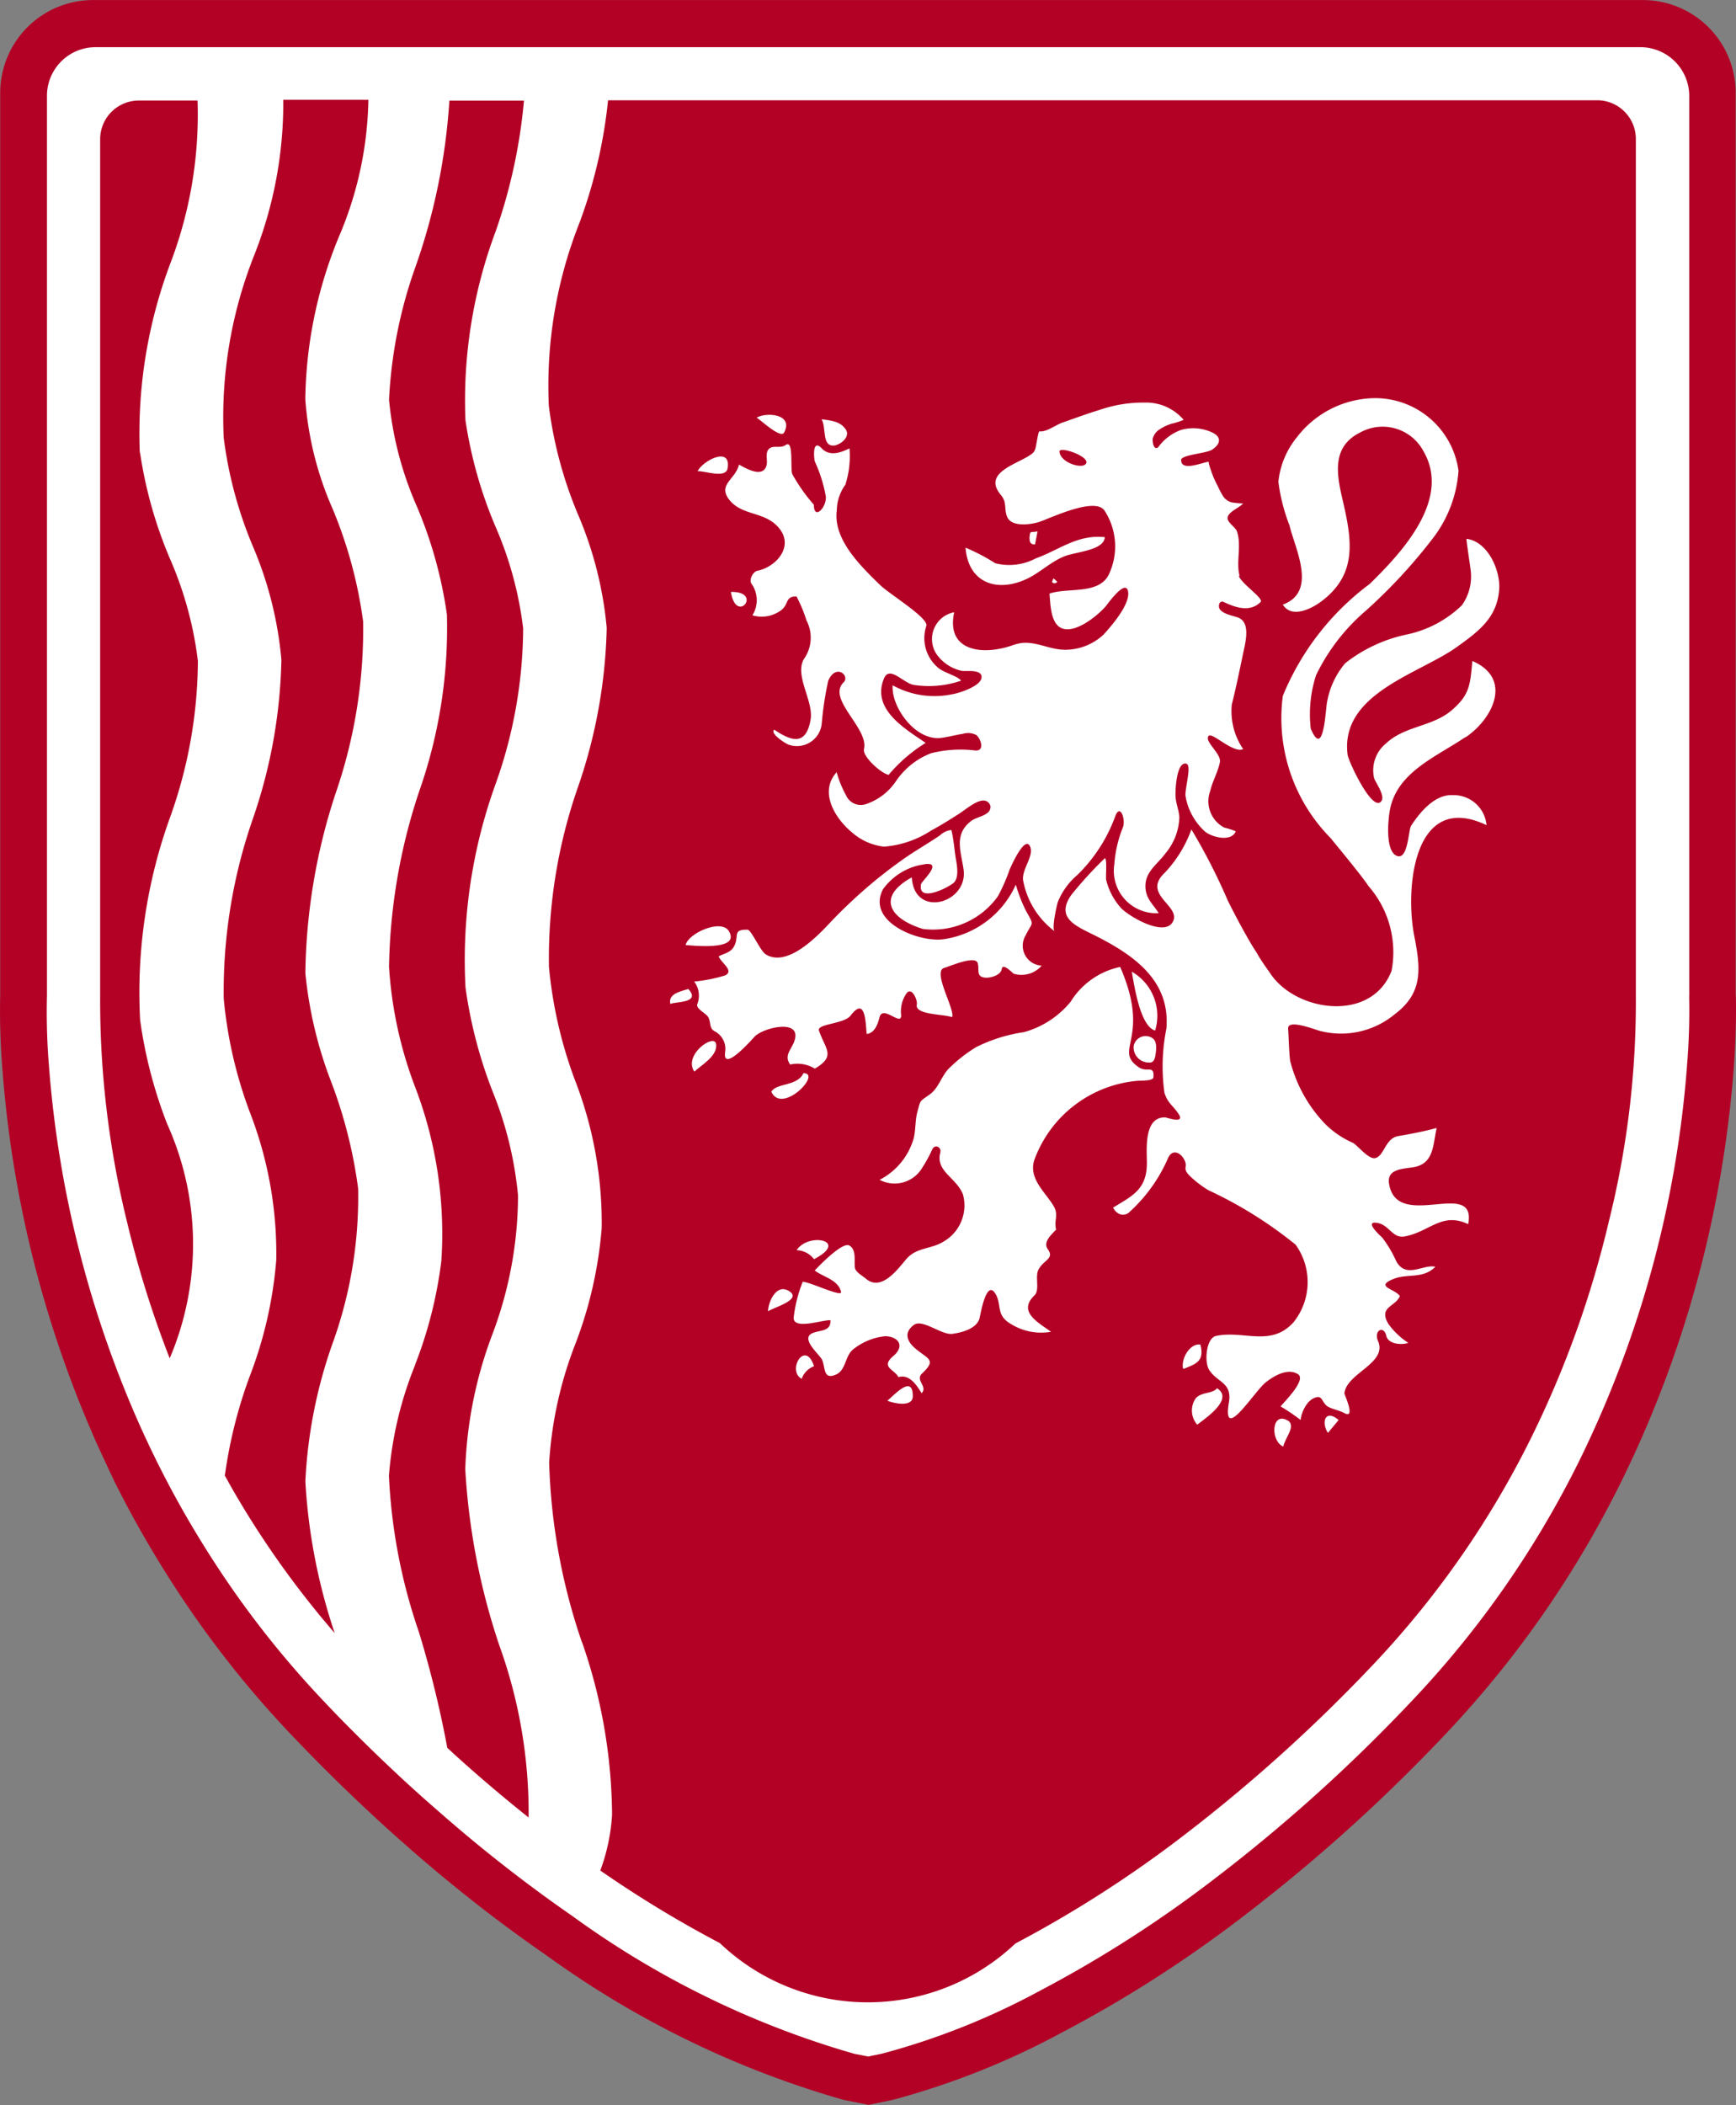
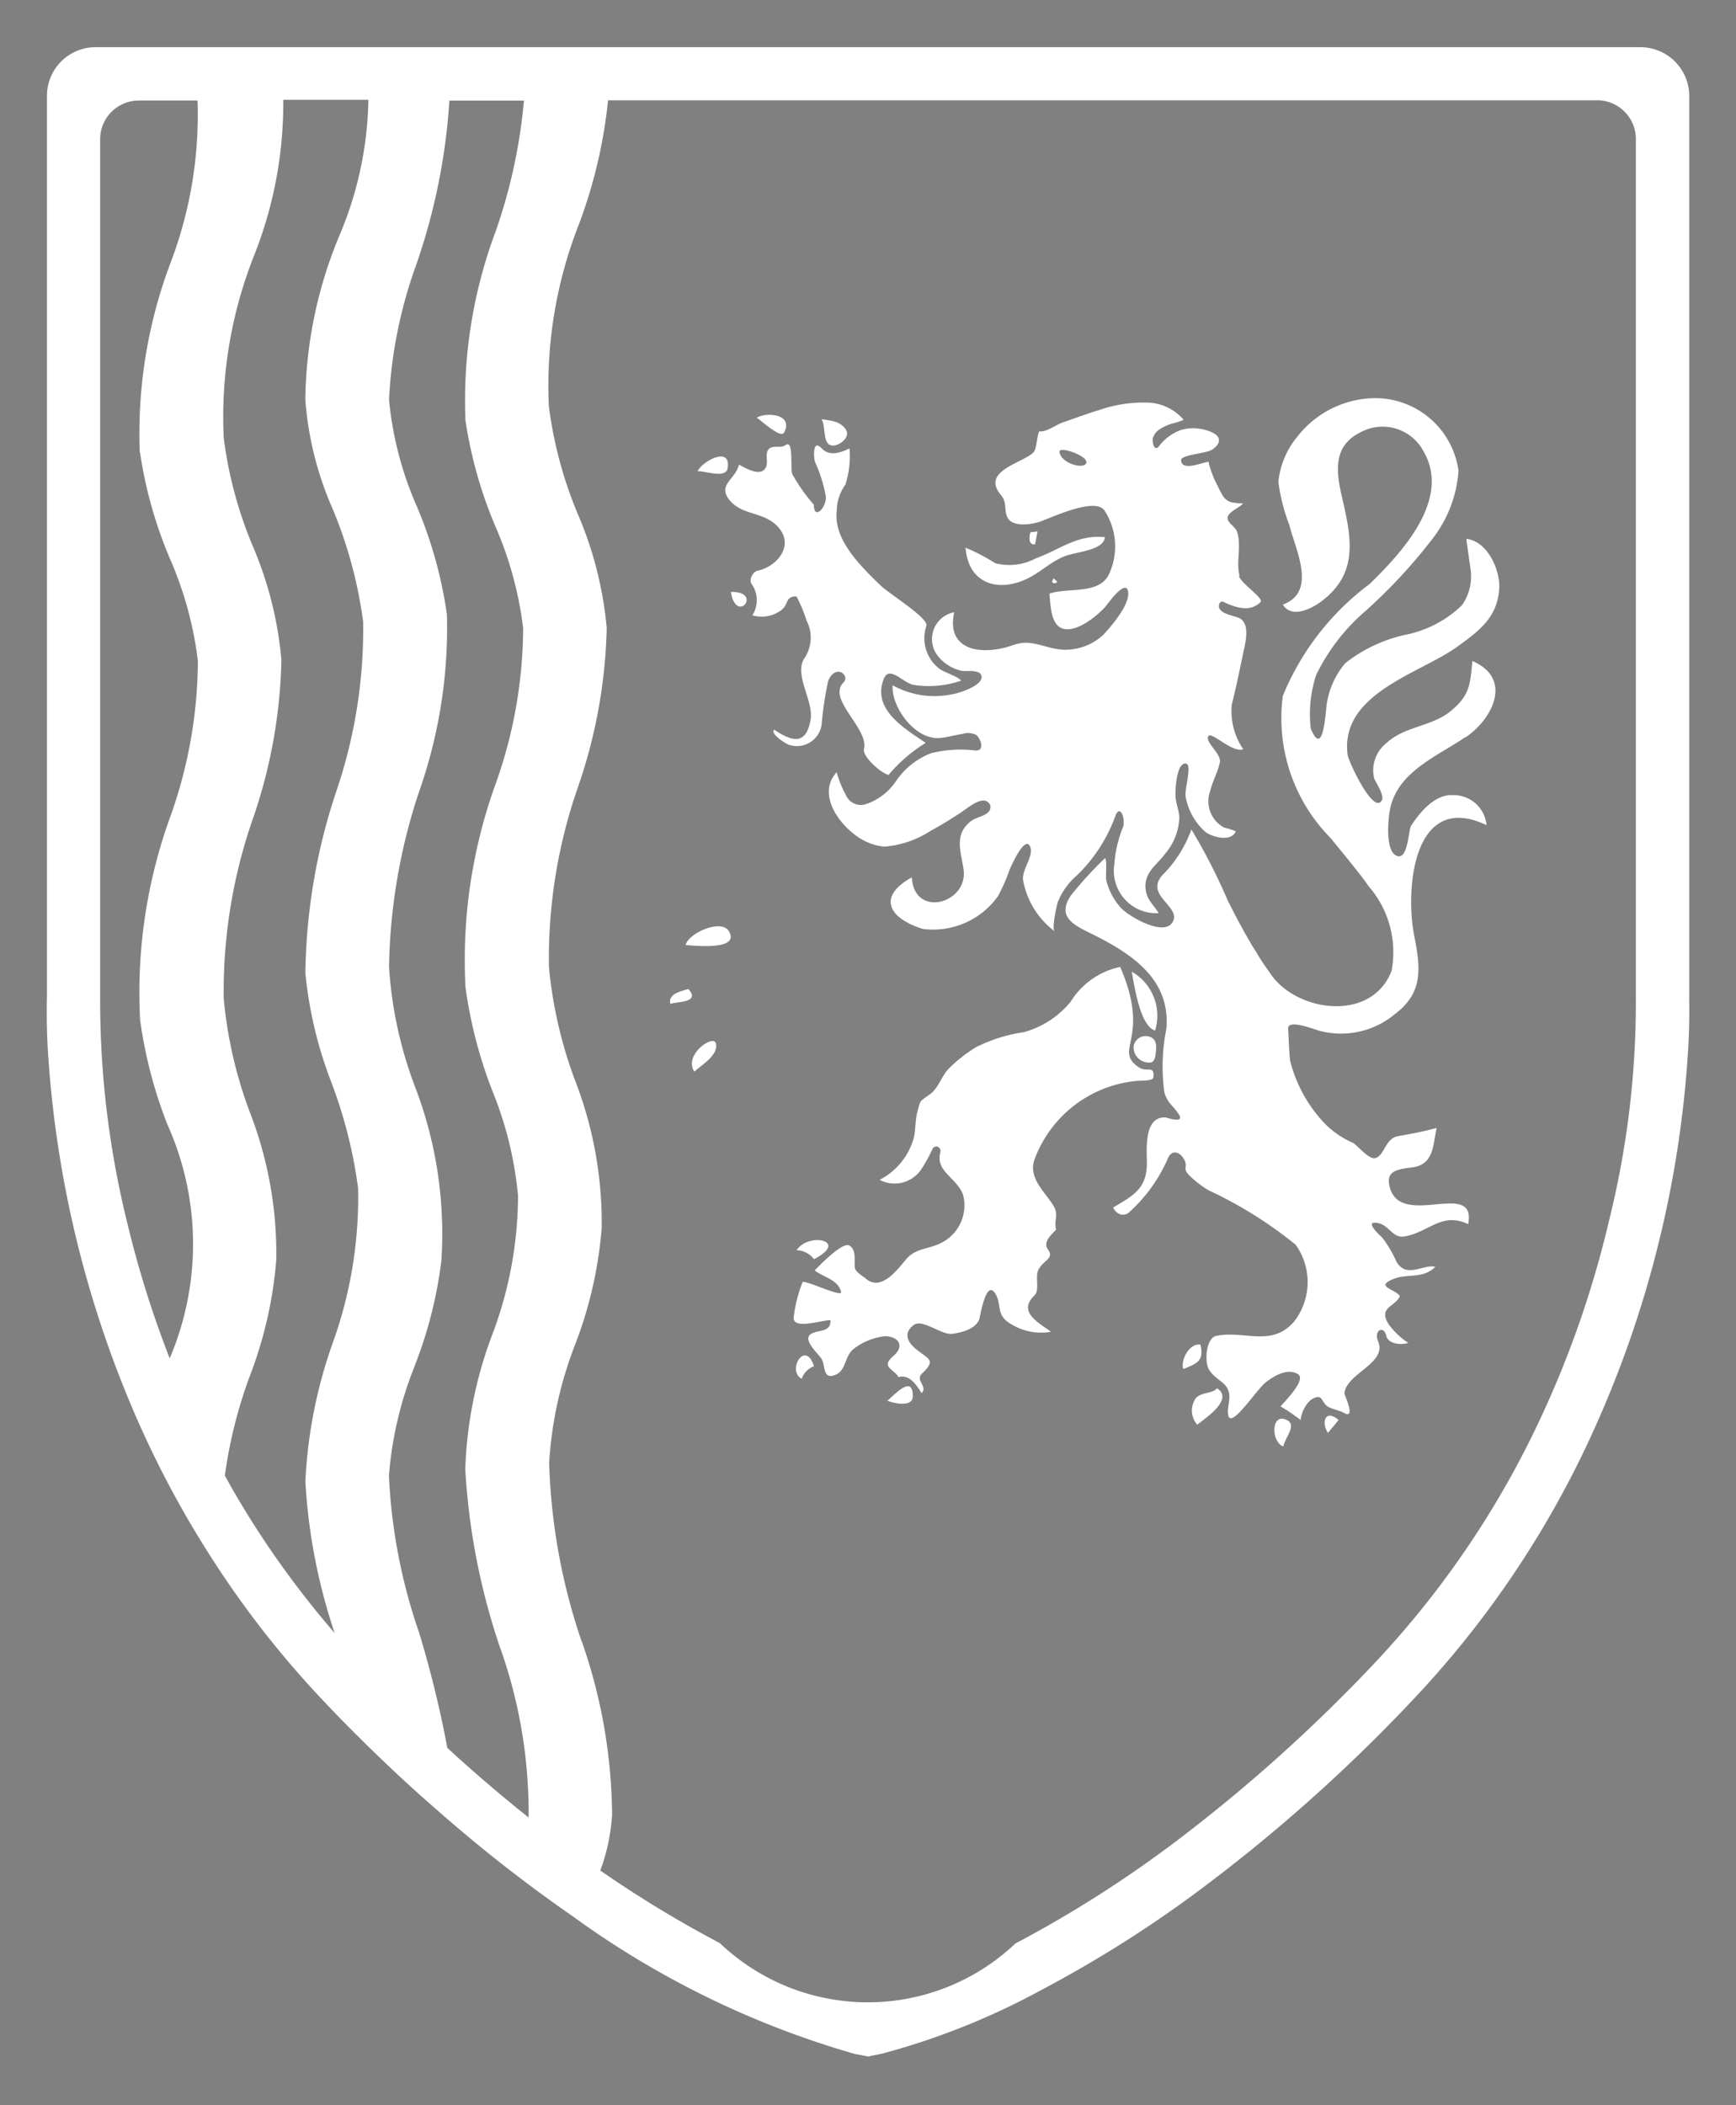
<svg xmlns="http://www.w3.org/2000/svg" width="32.45" height="39.344" viewBox="0 0 32.45 39.344">
  <rect x="0" y="0" width="32.45" height="39.344" fill="#808080" stroke="none" />
  <g id="Groupe_3864" data-name="Groupe 3864" transform="translate(-434.457 -2439.631)">
-     <path id="Tracé_9639" data-name="Tracé 9639" d="M909.2,596.562V579.7a1.735,1.735,0,0,0-1.734-1.734H878.492a1.735,1.735,0,0,0-1.732,1.732V596.56a13.31,13.31,0,0,0,.037,1.335,21.116,21.116,0,0,0,1.8,7.12c.1.216.2.432.3.642a19.739,19.739,0,0,0,1,1.771,19.04,19.04,0,0,0,2.309,2.965c.17.179.339.351.507.523.542.544,1.094,1.065,1.643,1.547.486.428.988.841,1.491,1.229.376.289.754.563,1.125.82a17.759,17.759,0,0,0,5.554,2.7l.465.093.451-.093a14.523,14.523,0,0,0,3.146-1.25,23.546,23.546,0,0,0,3.266-2.073,31.641,31.641,0,0,0,3.91-3.5,19.262,19.262,0,0,0,3.3-4.738,20.933,20.933,0,0,0,1.594-4.45,21.394,21.394,0,0,0,.509-3.314c.05-.729.039-1.2.035-1.331" transform="translate(-442.299 1861.666)" fill="#b30025" />
    <path id="Tracé_9640" data-name="Tracé 9640" d="M907.911,596.158V579.333a.913.913,0,0,0-.913-.911H878.121a.908.908,0,0,0-.908.907v16.817a12.358,12.358,0,0,0,.033,1.263,20.322,20.322,0,0,0,1.723,6.817c.094.206.191.413.291.615a18.5,18.5,0,0,0,.949,1.69,18.009,18.009,0,0,0,2.2,2.828c.164.174.328.343.492.507.529.532,1.067,1.038,1.6,1.5.471.415.957.816,1.445,1.19.363.28.729.546,1.086.793a16.868,16.868,0,0,0,5.274,2.577l.257.05.262-.054a13.459,13.459,0,0,0,2.949-1.175,22.677,22.677,0,0,0,3.142-2,30.67,30.67,0,0,0,3.794-3.4,18.287,18.287,0,0,0,3.152-4.518,20.2,20.2,0,0,0,2.012-7.432,12.474,12.474,0,0,0,.035-1.252m-24.786-6.993h0a9.412,9.412,0,0,1-.515,3.217,11.147,11.147,0,0,0-.565,3.358,7.719,7.719,0,0,0,.486,2.041,8.837,8.837,0,0,1,.5,1.983,8.044,8.044,0,0,1-.486,2.921,8.976,8.976,0,0,0-.5,2.556,10.763,10.763,0,0,0,.548,2.834,17.247,17.247,0,0,1-1.9-2.67c-.043-.073-.081-.145-.122-.218l-.031-.054a8.718,8.718,0,0,1,.467-1.863,7.765,7.765,0,0,0,.494-2.17,7.3,7.3,0,0,0-.494-2.76,8.153,8.153,0,0,1-.488-2.124,9.811,9.811,0,0,1,.546-3.364,9.668,9.668,0,0,0,.532-2.967,6.955,6.955,0,0,0-.536-2.128,7.711,7.711,0,0,1-.542-2.02,8.19,8.19,0,0,1,.569-3.412,7.711,7.711,0,0,0,.544-2.907h1.591a6.771,6.771,0,0,1-.546,2.548,8.194,8.194,0,0,0-.633,3.05,6.185,6.185,0,0,0,.507,2.039,8.29,8.29,0,0,1,.573,2.11M878.953,586h0a8.087,8.087,0,0,0,.558,1.981,6.787,6.787,0,0,1,.523,1.914,8.751,8.751,0,0,1-.517,2.913,9.625,9.625,0,0,0-.563,3.794,8.564,8.564,0,0,0,.507,1.948,5.445,5.445,0,0,1,.046,4.377,19.316,19.316,0,0,1-.8-2.56,17.275,17.275,0,0,1-.5-4.2V580.142a.723.723,0,0,1,.721-.723h1.1v0a7.792,7.792,0,0,1-.513,3.054,9.016,9.016,0,0,0-.567,3.524m5.143,17.058a8.01,8.01,0,0,0,.494-1.952,7.666,7.666,0,0,0-.5-3.272,7.649,7.649,0,0,1-.478-2.22,10.874,10.874,0,0,1,.563-3.279,9.216,9.216,0,0,0,.519-3.306,8.061,8.061,0,0,0-.559-2.014,6.453,6.453,0,0,1-.523-2,8.612,8.612,0,0,1,.505-2.515,11.53,11.53,0,0,0,.623-3.077h1.394a10.1,10.1,0,0,1-.529,2.444,9.021,9.021,0,0,0-.565,3.526,8.119,8.119,0,0,0,.558,1.983,6.783,6.783,0,0,1,.521,1.912,8.755,8.755,0,0,1-.517,2.913,9.664,9.664,0,0,0-.561,3.794,8.548,8.548,0,0,0,.508,1.95,6.86,6.86,0,0,1,.474,1.942,7.374,7.374,0,0,1-.486,2.612,7.849,7.849,0,0,0-.5,2.5,12.551,12.551,0,0,0,.636,3.295,9.217,9.217,0,0,1,.548,3.218c-.455-.363-.911-.748-1.352-1.148l-.168-.154a19.784,19.784,0,0,0-.532-2.168,10.4,10.4,0,0,1-.559-2.919,6.917,6.917,0,0,1,.488-2.064m3.115,5.164a11.326,11.326,0,0,1-.608-3.343,7.338,7.338,0,0,1,.488-2.214,7.766,7.766,0,0,0,.494-2.17,7.363,7.363,0,0,0-.5-2.766,8.216,8.216,0,0,1-.486-2.118,9.732,9.732,0,0,1,.546-3.368,9.728,9.728,0,0,0,.534-2.965,6.983,6.983,0,0,0-.54-2.128,7.746,7.746,0,0,1-.542-2.02,8.26,8.26,0,0,1,.569-3.414,9.234,9.234,0,0,0,.538-2.3H906.19a.724.724,0,0,1,.723.723v16.043a16.9,16.9,0,0,1-.5,4.169,18.961,18.961,0,0,1-1.449,4.047,17.358,17.358,0,0,1-2.978,4.273,29.9,29.9,0,0,1-3.671,3.287,22.093,22.093,0,0,1-3,1.908,4.01,4.01,0,0,1-5.525-.008,21.351,21.351,0,0,1-2.234-1.356,3.6,3.6,0,0,0,.22-1.045,9.988,9.988,0,0,0-.567-3.239" transform="translate(-441.878 1862.091)" fill="#fff" />
    <path id="Tracé_9641" data-name="Tracé 9641" d="M888.144,588.11l0-.01a.151.151,0,0,0-.052-.06.227.227,0,0,0-.349.158.284.284,0,0,0,.286.3c.089.01.116-.073.125-.16h0a.776.776,0,0,0,.01-.152.517.517,0,0,0-.017-.081" transform="translate(-432.096 1870.992)" fill="#fff" />
    <path id="Tracé_9642" data-name="Tracé 9642" d="M887.724,587.38c.05.286.16,1.02.436,1.1a.949.949,0,0,0-.436-1.1" transform="translate(-432.111 1870.412)" fill="#fff" />
    <path id="Tracé_9643" data-name="Tracé 9643" d="M884.992,582.509c.106-.025.255-.162.183-.28-.1-.164-.284-.177-.459-.2.1.152-.013.552.276.484" transform="translate(-434.903 1865.438)" fill="#fff" />
    <path id="Tracé_9644" data-name="Tracé 9644" d="M884.078,582.605c.064-.419-.467-.137-.563.058.145-.01.528.148.563-.058" transform="translate(-436.019 1865.775)" fill="#fff" />
    <path id="Tracé_9645" data-name="Tracé 9645" d="M884.6,582.315c.183-.351-.338-.384-.513-.278.075.042.447.4.513.278" transform="translate(-435.486 1865.4)" fill="#fff" />
    <path id="Tracé_9646" data-name="Tracé 9646" d="M883.838,583.7c.1.625.61-.014,0,0" transform="translate(-435.719 1866.994)" fill="#fff" />
    <path id="Tracé_9647" data-name="Tracé 9647" d="M886.844,588.446a2.885,2.885,0,0,1,.687-.59c-.376-.26-1.017-.623-.781-1.2.106-.264.375.1.573.118a1.847,1.847,0,0,0,.87-.081c-.079-.1-.336-.147-.449-.259a.721.721,0,0,1-.2-.766c.046-.146-.7-.6-.864-.762-.357-.349-.885-.853-.81-1.4a.837.837,0,0,1,.16-.476,1.758,1.758,0,0,0,.077-.679c-.164.081-.372.156-.519,0-.181-.193-.146.193-.129.245a2.7,2.7,0,0,1,.206.656c.014.21-.224.448-.224.153a3.259,3.259,0,0,1-.4-.567c-.048-.079.031-.663-.127-.55-.1.072-.235-.006-.314.075s-.012.226-.048.32c-.077.229-.4.031-.511-.029-.062.281-.417.376-.17.671s.668.2.926.525c.276.347-.073.723-.413.789-.083.017-.168.179-.1.255a.529.529,0,0,1,.008.577.609.609,0,0,0,.509-.075c.189-.118.085-.278.315-.278a2.605,2.605,0,0,1,.187.449.691.691,0,0,1-.048.721c-.181.311.185.787.125,1.132-.081.475-.336.422-.679.189-.091.071.226.27.272.281a.466.466,0,0,0,.614-.384,6.266,6.266,0,0,1,.122-.81c.143-.334.415-.094.287.029-.316.316.475.856.382,1.246-.035.141.343.475.469.482" transform="translate(-435.771 1865.66)" fill="#fff" />
    <path id="Tracé_9648" data-name="Tracé 9648" d="M884.207,587.029c-.143-.235-.762.04-.808.262.079,0,1.04.123.808-.262" transform="translate(-436.126 1870.004)" fill="#fff" />
    <path id="Tracé_9649" data-name="Tracé 9649" d="M883.912,588.1c-.039-.187-.588.189-.419.5,0,0,.019.017.012.023.127-.121.451-.3.407-.523" transform="translate(-436.071 1871.038)" fill="#fff" />
-     <path id="Tracé_9650" data-name="Tracé 9650" d="M884.828,588.363c-.112.249-.509.179-.6.347.2.436.957-.351.6-.347" transform="translate(-435.353 1871.326)" fill="#fff" />
    <path id="Tracé_9651" data-name="Tracé 9651" d="M883.254,587.827c.087-.046.582-.012.336-.28-.125.042-.384.083-.336.28" transform="translate(-436.267 1870.568)" fill="#fff" />
-     <path id="Tracé_9652" data-name="Tracé 9652" d="M888.159,588.584c.089-.021.583-.245.623-.083.033.114-.04.257.147.268.089.006.278-.044.3-.156.017-.137.2.071.228.083a.5.5,0,0,0,.519-.152.373.373,0,0,1-.3-.565c.12-.251.172-.174.017-.44a2.822,2.822,0,0,1-.2-.509,1.753,1.753,0,0,1-1.331,1.017c-.449.079-1.477-.31-1.151-.932a1.15,1.15,0,0,1,.7-.453l.01,0,.069-.014c.353-.05-.056.316-.068.372-.069.361.515.062.61-.025s.068-.289.046-.413c-.033-.189-.044-.386-.089-.573a.361.361,0,0,0-.214.1c-.216.147-.446.278-.662.428a8.937,8.937,0,0,0-.826.654c-.2.179-.393.366-.577.561-.228.243-.787.827-1.188.583-.108-.064-.272-.463-.345-.463-.3-.006-.137.131-.262.33-.062.1-.183.118-.276.168.041.12.293.264.125.355a2.859,2.859,0,0,1-.583.116.438.438,0,0,1,.064.407c-.052.1.148.174.2.26.052.1.013.2.114.26a.371.371,0,0,1,.2.393c-.054.405.534-.274.554-.293.166-.17.912-.347.733.106-.058.147-.187.253-.071.418a.621.621,0,0,1,.461.077c.4-.237.2-.355.077-.712-.042-.127.471-.121.592-.28.272-.357.278.1.3.343.15-.012.212-.191.239-.309.062-.247.421.189.405-.048a.591.591,0,0,1,.1-.4c.1-.135.213.131.193.21-.037.191.492.176.646.23l.016,0c.048-.156-.38-.862-.145-.918" transform="translate(-436.048 1869.135)" fill="#fff" />
    <path id="Tracé_9653" data-name="Tracé 9653" d="M884.8,590.337c.672-.345-.1-.511-.324-.168a.422.422,0,0,1,.324.168" transform="translate(-435.128 1872.828)" fill="#fff" />
    <path id="Tracé_9654" data-name="Tracé 9654" d="M885.83,591.59c.007-.438-.365-.008-.475.077.093.042.469.135.475-.077" transform="translate(-434.311 1874.143)" fill="#fff" />
-     <path id="Tracé_9655" data-name="Tracé 9655" d="M884.2,590.869c.1-.07.633-.214.405-.37-.245-.168-.4.191-.405.37" transform="translate(-435.387 1873.27)" fill="#fff" />
    <path id="Tracé_9656" data-name="Tracé 9656" d="M884.576,591.535a.388.388,0,0,1,.231-.235c-.164-.507-.513.081-.231.235" transform="translate(-435.134 1873.866)" fill="#fff" />
    <path id="Tracé_9657" data-name="Tracé 9657" d="M886.848,594.93c.272-.258.118-.26-.129-.467-.164-.141-.212-.3-.025-.44.162-.116.513.191.716.168.172-.023.451-.093.509-.284.019-.071.125-.733.293-.475.135.208,0,.407.3.577a1.066,1.066,0,0,0,.745.143c-.245-.178-.625-.374-.311-.679.106-.1.01-.34.073-.476.093-.187.309-.21.179-.386-.1-.141.075-.278.154-.37-.044-.176.054-.274-.048-.442-.151-.255-.473-.511-.359-.858a2.261,2.261,0,0,1,1.912-1.478c.046-.008.308.008.314-.066.021-.241-.118-.083-.274-.189-.49-.334.239-.525-.347-1.875a1.437,1.437,0,0,0-.926.65,1.712,1.712,0,0,1-.874.569,2.941,2.941,0,0,0-.893.28,2.766,2.766,0,0,0-.519.409c-.131.141-.187.361-.347.474-.2.143-.17.1-.233.33-.042.162-.029.322-.066.484a1.262,1.262,0,0,1-.639.783.6.6,0,0,0,.787-.21,2.739,2.739,0,0,0,.2-.365c.056-.1.174-.031.147.067-.091.351.3.463.424.781a.78.78,0,0,1-.364.882c-.231.143-.505.106-.691.322-.162.189-.467.617-.758.372-.05-.046-.189-.118-.206-.2-.021-.123.037-.339-.106-.422-.127-.073-.571.386-.646.467.156.123.44.172.492.4.023.108-.577-.185-.716-.189a2.605,2.605,0,0,0-.17.675c0,.23.546.033.688.044.01.216-.189.179-.335.241-.232.1.117.386.175.492.07.137.016.39.26.284.2-.085.164-.357.339-.484a1.144,1.144,0,0,1,.592-.235c.251.014.355.187.151.365-.259.218.015.251.088.4.212-.06.345.158.434.3h0c.122-.124-.125-.239.006-.365" transform="translate(-435.154 1870.37)" fill="#fff" />
    <path id="Tracé_9658" data-name="Tracé 9658" d="M888.406,592.1c.11-.093.706-.473.37-.683-.075.106-.3.066-.4.193a.4.4,0,0,0,.033.49" transform="translate(-431.571 1874.16)" fill="#fff" />
    <path id="Tracé_9659" data-name="Tracé 9659" d="M889.31,591.723c-.26-.1-.274.405-.039.509.04-.187.28-.421.039-.509" transform="translate(-430.827 1874.436)" fill="#fff" />
    <path id="Tracé_9660" data-name="Tracé 9660" d="M888.547,590.993c-.2-.027-.37.274-.322.459-.008-.023.014-.006,0,0,.249-.1.4-.146.322-.459" transform="translate(-431.652 1873.767)" fill="#fff" />
    <path id="Tracé_9661" data-name="Tracé 9661" d="M889.853,591.763c-.247-.214-.332.04-.2.241.068-.079.133-.162.2-.241" transform="translate(-430.374 1874.408)" fill="#fff" />
    <path id="Tracé_9662" data-name="Tracé 9662" d="M894.563,588.165c.5-.336.889-1.094.124-1.424-.042.44-.044.635-.4.932s-.868.282-1.213.608a.647.647,0,0,0-.222.656c.033.083.2.316.139.415-.16.257-.623-.743-.636-.858-.147-1.15,1.354-1.516,2.05-2.02.4-.289.743-.54.783-1.067.029-.349-.208-.9-.61-.949-.01,0,.073.536.079.6a.929.929,0,0,1-.166.642,2.107,2.107,0,0,1-1.04.548,2.775,2.775,0,0,0-1.142.536,1.536,1.536,0,0,0-.336.714c-.031.12-.058,1.1-.307.507a2.365,2.365,0,0,1,.1-1,3.71,3.71,0,0,1,.932-1.206,9.959,9.959,0,0,0,1.275-1.383,2.335,2.335,0,0,0,.455-1.231,1.572,1.572,0,0,0-1.647-1.354,1.86,1.86,0,0,0-1.369.722,1.569,1.569,0,0,0-.351.839,3.454,3.454,0,0,0,.208.816c.1.428.53,1.24-.125,1.479.16.26.521.087.712-.054.714-.529.569-1.2.393-1.958-.11-.478-.17-.955.347-1.208a.865.865,0,0,1,1.181.361c.517.9-.417,1.894-1.009,2.473a4.938,4.938,0,0,0-1.624,2.093,3.185,3.185,0,0,0,.893,2.656c.125.156.592.716.706.895a1.878,1.878,0,0,1,.434,1.586c-.362.945-1.7.781-2.218.118-.033-.042-.062-.089-.093-.131l-.006-.008-.01-.015c-.071-.1-.139-.2-.2-.311-.035-.052-.066-.1-.1-.158l-.058-.1c-.139-.243-.266-.484-.376-.706a11.11,11.11,0,0,0-.681-1.331,2.317,2.317,0,0,1-.5.812c-.438.413.332.619.147.924-.17.28-.859-.135-.978-.285a1.219,1.219,0,0,1-.262-.507c-.012-.06.021-.384-.023-.407a7.252,7.252,0,0,0-.627.685c-.3.428.075.579.424.752.746.374,1.426.847,1.352,1.748a3.574,3.574,0,0,0-.037,1.2c.064.2.158.235.262.392.139.2-.224.069-.243.069-.422-.019-.343.644-.347.868-.006.482-.276.6-.633.818l.023.035h0a.221.221,0,0,0,.127.094h.006a.177.177,0,0,0,.131-.029l0,0a2.939,2.939,0,0,0,.735-1.011c.075-.191.233-.131.31.015s-.048.149.1.3a1.97,1.97,0,0,0,.355.272,7.772,7.772,0,0,1,1.626,1.016,1.2,1.2,0,0,1-.042,1.454c-.424.463-.922.143-1.443.251-.191.039-.228.5-.125.644.154.232.426.226.363.6-.131.783.486-.224.694-.38.151-.118.4-.266.592-.152.177.1-.247.515-.32.606a3.722,3.722,0,0,1,.374.253.64.64,0,0,1,.154-.341l.014-.01a.256.256,0,0,1,.043-.037c.2-.112.17.035.28.125.066.054.243.085.328.135.218.121,0-.347,0-.368.039-.382.808-.561.629-.978-.085-.2.106-.3.154-.1.036.162.291.176.411.133a1.4,1.4,0,0,1-.368-.349c-.1-.162-.068-.243,0-.309l.011-.01c.067-.06.162-.112.2-.206-.091-.139-.486-.175-.11-.324.251-.1.544.008.773-.224-.222-.054-.544.23-.729-.1a2.233,2.233,0,0,0-.264-.446s-.326-.287-.131-.278c.26.013.308.3.55.257.467-.085.693-.463,1.188-.23.166-.874-1.329.143-1.478-.749-.048-.274.224-.28.448-.314.391-.06.37-.419.438-.721l0-.013c-.241.066-.474.11-.718.152s-.258.376-.43.411c-.122.025-.32-.228-.411-.284a1.685,1.685,0,0,1-.523-.355,2.624,2.624,0,0,1-.656-1.188c-.021-.2-.023-.4-.036-.592s.523.027.6.043a1.571,1.571,0,0,0,1.393-.313c.534-.4.484-.857.366-1.458-.177-.885-.019-2.728,1.35-2.076a.617.617,0,0,0-.625-.561c-.34-.021-.617.316-.783.569-.056.081-.056.656-.272.565s-.162-.679-.124-.868c.137-.7.87-.984,1.4-1.345" transform="translate(-432.708 1865.244)" fill="#fff" />
    <path id="Tracé_9663" data-name="Tracé 9663" d="M886.95,583.635c.027.033.062.033.1,0-.021-.023-.046-.044-.071-.068a.508.508,0,0,0-.027.066" transform="translate(-432.829 1866.872)" fill="#fff" />
    <path id="Tracé_9664" data-name="Tracé 9664" d="M886.882,583.114c-.1.019-.1,0-.139.025.012-.008-.006.041,0,0-.012.073-.041.233.093.216.015-.081.031-.162.046-.241" transform="translate(-433.031 1866.449)" fill="#fff" />
    <path id="Tracé_9665" data-name="Tracé 9665" d="M888.717,583.173c-.515-.056-.853.239-1.287.394a1.06,1.06,0,0,1-.762.093,3.66,3.66,0,0,0-.556-.291c.054.673.6.839,1.144.584.249-.117.447-.32.708-.424.218-.085.733-.108.752-.355" transform="translate(-433.607 1866.498)" fill="#fff" />
    <path id="Tracé_9666" data-name="Tracé 9666" d="M892.461,585.115c-.075-.266.041-.573-.052-.839-.027-.081-.177-.162-.174-.249,0-.116.224-.191.289-.274a1.374,1.374,0,0,1-.22-.021.283.283,0,0,1-.158-.121,1.743,1.743,0,0,1-.093-.177c-.029-.056-.056-.112-.081-.168-.008-.019-.112-.291-.087-.293-.122.012-.517.191-.519-.031,0-.1.473-.121.581-.195.15-.1.187-.231,0-.32a.838.838,0,0,0-.581-.048.9.9,0,0,0-.424.318.072.072,0,0,1-.027.019c-.071.023-.087-.137-.079-.177a.3.3,0,0,1,.137-.176.851.851,0,0,1,.216-.1,1.228,1.228,0,0,0,.224-.073.923.923,0,0,0-.724-.322,2.5,2.5,0,0,0-.841.135c-.235.071-.467.158-.7.239-.12.04-.3.181-.428.164-.021,0-.039.123-.06.233a.723.723,0,0,1-.015.075.238.238,0,0,1-.031.075.408.408,0,0,1-.042.041l-.023.015c-.255.179-.9.332-.554.748.122.143.056.262.12.413.085.2.463.141.615.087.22-.077,1.042-.471,1.208-.2a1.226,1.226,0,0,1,.067,1.208c-.2.359-.768.22-1.1.338.02.193.016.59.257.656.256.071.639-.243.791-.415.038-.044.357-.5.417-.3.067.239-.311.667-.453.824a1.054,1.054,0,0,1-.735.284c-.3-.008-.54-.168-.829-.122l-.023.006a.794.794,0,0,0-.106.029c-.534.193-1.261.139-1.1-.614a.51.51,0,0,0-.326.789.783.783,0,0,0,.48.309l.035,0h.1c.11,0,.239.021.222.129-.023.158-.42.287-.561.308a1.607,1.607,0,0,1-1.1-.17c-.031.409.432,1.051.913.982.133-.017.264-.054.4-.075a.332.332,0,0,1,.251.023c.06.046.141.22.054.276a.14.14,0,0,1-.079.012,2.264,2.264,0,0,0-.822.052,1.4,1.4,0,0,0-.656.523,1.093,1.093,0,0,1-.573.432.3.3,0,0,1-.359-.168,1.974,1.974,0,0,1-.176-.432c-.341.374-.019.88.3,1.136a1.089,1.089,0,0,0,.584.255,1.859,1.859,0,0,0,.88-.3c.178-.095.345-.2.515-.309.118-.073.328-.259.47-.253a.134.134,0,0,1,.127.11.143.143,0,0,1-.062.125c-.093.071-.222.083-.314.158-.311.253-.174.561-.127.9.085.629-.924.916-.968.143-.666.368-.415.774.208.964a1.489,1.489,0,0,0,1.4-.609,3.308,3.308,0,0,0,.22-.5c.029-.064.274-.625.376-.444s-.177.459-.118.673a1.537,1.537,0,0,0,.587.926c-.066-.035.035-.482.056-.548a1.294,1.294,0,0,1,.363-.505,2.922,2.922,0,0,0,.715-1.111c.091-.224.193.073.139.218a2.266,2.266,0,0,0-.16.687.793.793,0,0,0,.829.918c-.094-.153-.216-.245-.243-.432-.044-.328.206-.461.374-.692a1.1,1.1,0,0,0,.255-.668c-.008-.131-.062-.253-.071-.38-.008-.1.012-.685.21-.619l.011.011c.068.074-.05.471-.035.59a1.15,1.15,0,0,0,.368.668c.123.1.488.2.571-.008a1.284,1.284,0,0,0-.212-.068.555.555,0,0,1-.264-.689c.042-.181.143-.351.179-.532.035-.158-.287-.38-.214-.49.06-.091.463.33.65.243a1.259,1.259,0,0,1-.213-.831c.075-.3.137-.6.2-.9.032-.185.181-.627-.081-.727-.087-.033-.3-.069-.349-.168-.027-.058,0-.16.081-.123.21.1.488.2.687,0,.067-.069-.362-.341-.409-.494m-2.866-2.079c-.089.083-.465-.037-.484-.237-.012-.118.625.108.484.237" transform="translate(-434.831 1865.287)" fill="#fff" />
  </g>
</svg>